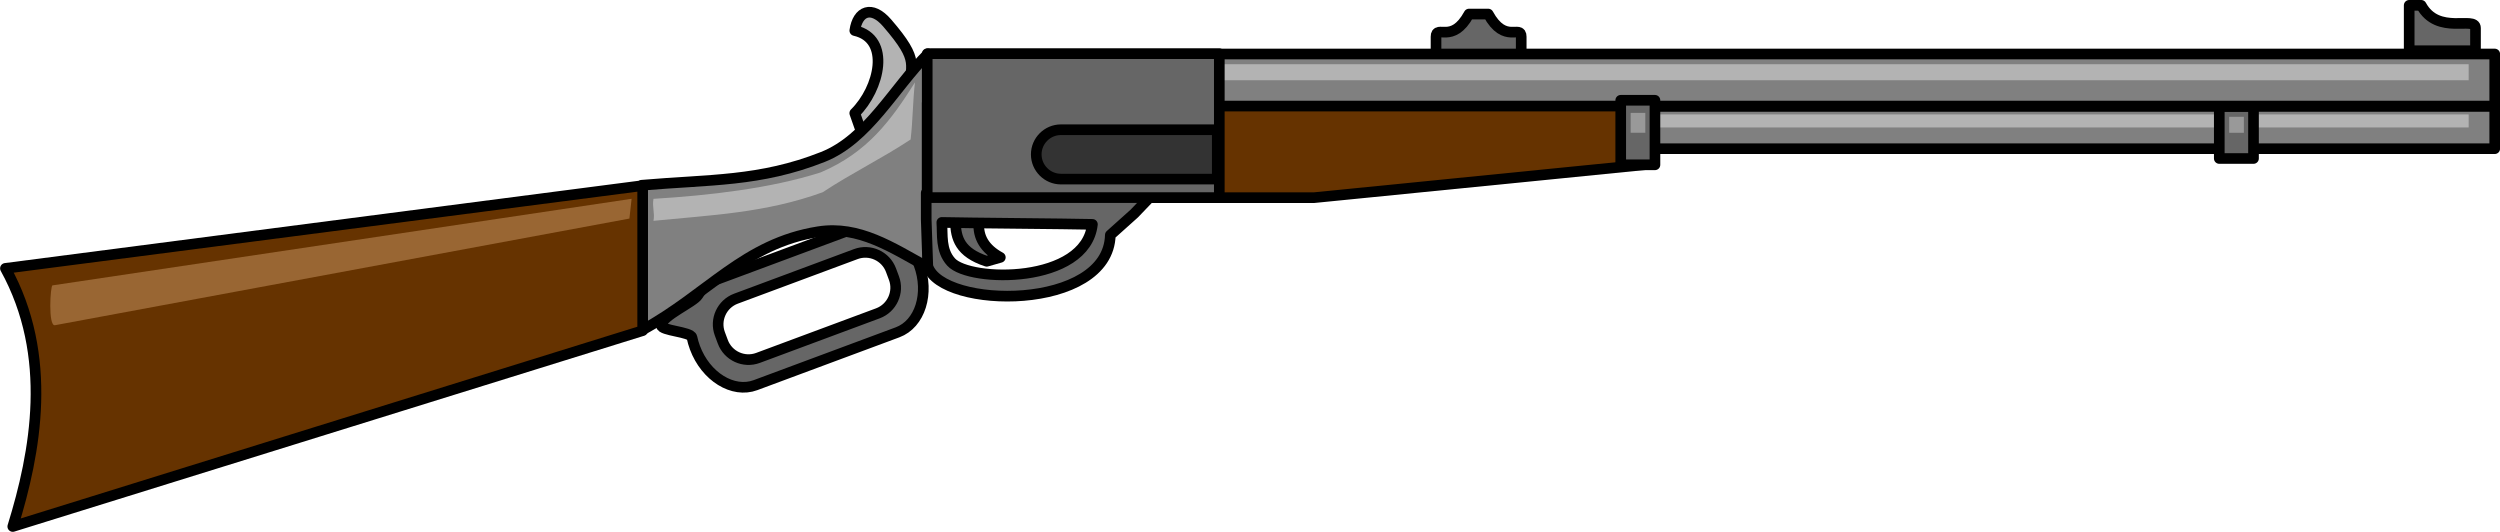
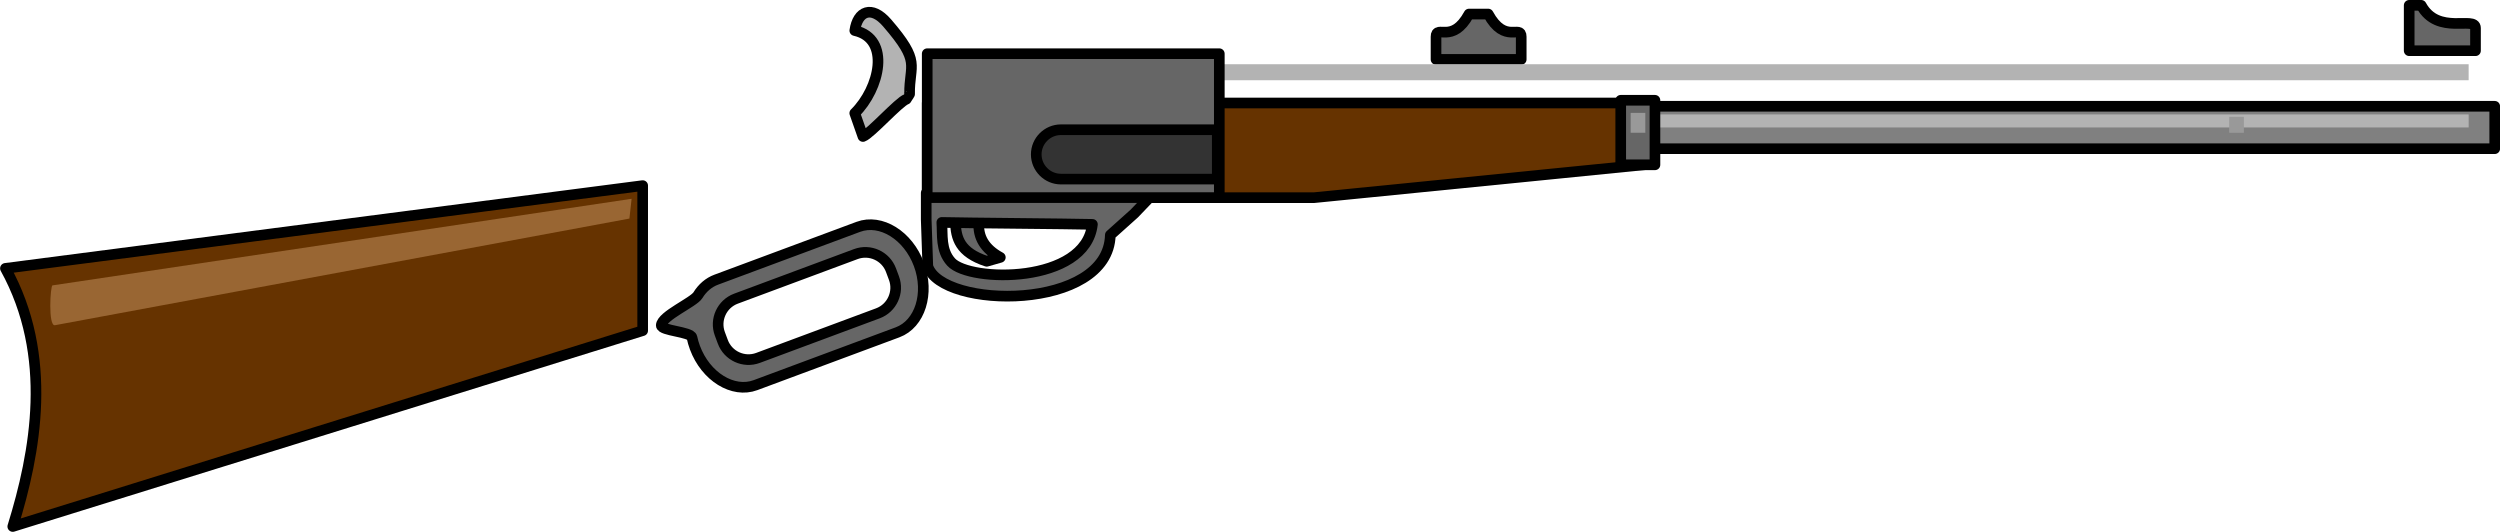
<svg xmlns="http://www.w3.org/2000/svg" id="svg7785" height="111.71mm" width="525.03mm" version="1.1" viewBox="0 0 1860.358 395.827">
  <g id="layer1" transform="translate(1690 108.6)">
    <g id="g7927" fill-rule="evenodd" transform="matrix(2.236 0 0 2.236 -4081 -4406.7)">
      <path id="path6196" stroke-linejoin="round" d="m1379.3 1957.6h520.27v14.112h-520.27v-14.112z" stroke="#000" stroke-linecap="round" stroke-miterlimit="2.613" stroke-width="3.543" fill="#808080" />
      <path id="path6198" d="m1385.2 1960.3h505.69v4.342h-505.69v-4.342z" fill="#b3b3b3" />
      <g stroke-linejoin="round" stroke="#000" stroke-linecap="round" stroke-miterlimit="2.613" stroke-width="3.543">
        <path id="path6200" d="m1307.7 2015.3 47.27-17.579c7.499-2.789 16.572 2.828 20.162 12.482 3.59 9.654 0.392 19.834-7.107 22.623l-47.27 17.579c-7.499 2.789-16.572-2.828-20.162-12.482-0.421-1.131-0.748-2.271-0.987-3.403-0.397-1.888-10.294-2.223-10.215-4.021 0.14-3.165 10.74-7.641 12.2-10.024 1.46-2.384 3.53-4.216 6.108-5.175zm6.539 6.327 39.914-14.843c4.687-1.743 9.948 0.666 11.691 5.353l0.994 2.672c1.743 4.687-0.666 9.948-5.353 11.692l-39.914 14.843c-4.687 1.743-9.948-0.666-11.691-5.353l-0.994-2.672c-1.743-4.687 0.666-9.948 5.353-11.692z" fill="#666" />
        <path id="path6202" d="m1353.8 1932.4c12.131 2.734 8.3 19.298-0.013 27.495l2.724 7.759c2.454-0.848 11.968-11.538 14.422-12.385 1.007-1.722 0.091-0.02 1.099-1.742-0.105-10.072 3.993-10.401-7.489-23.686-5.128-5.933-9.792-3.991-10.745 2.558z" fill="#b3b3b3" />
-         <path id="path6204" d="m1378.2 1940.1c-11.458 11.458-19.991 28.412-35.058 34.373-20.932 8.282-37.769 7.444-60.196 9.394v48.268c21.94-11.945 34.061-28.893 58.734-32.796 13.469-2.131 24.496 5.259 36.441 11.841l0.079-71.079z" fill="#808080" />
      </g>
      <g stroke-linejoin="round" stroke="#000" stroke-linecap="round" stroke-miterlimit="2.613" stroke-width="3.543" fill="#666">
        <path id="path6206" d="m1871.1 1924h4.003c5.527 10.154 18.068 3.4 18.068 7.55v7.551h-22.07v-15.1z" />
        <path id="path6208" d="m1564.6 1926.9c5.527 10.154 10.981 3.4 10.981 7.55v7.55h-28.349v-7.55c0-4.15 5.455 2.604 10.981-7.55h6.386z" />
        <path id="path6210" d="m1387.3 1996.2h7.79c-0.379 4.999 2.001 8.893 7.141 11.684-1.515 0.433-3.03 0.865-4.544 1.298-9.002-2.943-10.248-7.824-10.386-12.983z" />
      </g>
      <path id="path6212" stroke-linejoin="round" d="m1377.9 1956.5h240.28v20.392l-111.59 11.121h-128.69v-31.514z" stroke="#000" stroke-linecap="round" stroke-miterlimit="2.613" stroke-width="3.543" fill="#630" />
-       <path id="path6214" stroke-linejoin="round" d="m1379.3 1940.2h520.27v17.321h-520.27v-17.321z" stroke="#000" stroke-linecap="round" stroke-miterlimit="2.613" stroke-width="3.543" fill="#808080" />
      <path id="path6216" d="m1385.2 1943.6h505.69v5.329h-505.69v-5.329z" fill="#b3b3b3" />
      <g stroke-linejoin="round" stroke="#000" stroke-linecap="round" stroke-miterlimit="2.613" stroke-width="3.543" fill="#666">
        <path id="path6218" d="m1446.8 1993.3c-2.655 2.38-5.309 4.76-7.964 7.141-0.649 25.471-56.143 24.751-60.742 10.386-0.177-5.193-0.354-10.386-0.531-15.579v-8.79h75.788l-6.551 6.843zm-64.044 2.948c8.754 0.216 41.365 0.433 50.119 0.649-2.25 19.905-40.878 19.345-47.026 12.535-3.583-3.97-2.772-9.139-3.093-13.184z" />
        <path id="path6220" d="m1608.7 1955.6h11.39v21.472h-11.39v-21.472z" />
-         <path id="path6222" d="m1807.9 1957.7h11.39v17.273h-11.39v-17.273z" />
      </g>
      <path id="path6224" d="m1612 1959.8h4.886v6.607h-4.886v-6.607z" fill="#999" />
      <path id="path6226" d="m1811.2 1961.1h4.886v5.315h-4.886v-5.315z" fill="#999" />
      <path id="path6228" stroke-linejoin="round" d="m1283.2 1984v48.268l-209.63 65.178c7.63-24.643 13.661-56.702-2.445-85.907l212.08-27.54z" stroke="#000" stroke-linecap="round" stroke-miterlimit="2.613" stroke-width="3.543" fill="#630" />
      <path id="path6230" d="m1086.8 2017.2 192.72-28.816-0.731 6.582-191.18 35.491c-2.328 0.432-1.539-13.258-0.808-13.258" fill="#963" />
-       <path id="path6232" d="m1286.8 1988.4c18.804-1.155 38.859-3.461 55.582-8.776 15.734-6.665 23.531-17.455 31.448-29.985-0.731 5.851-0.731 13.164-1.463 19.015-9.995 6.582-19.259 10.97-29.254 17.552-19.016 6.919-37.299 7.611-56.313 9.508 0.487-2.682-0.488-4.632 0-7.313" fill="#b3b3b3" />
      <path id="path6234" stroke-linejoin="round" d="m1377.9 1940.1h97.208v47.885h-97.208v-47.885z" stroke="#000" stroke-linecap="round" stroke-miterlimit="2.613" stroke-width="3.543" fill="#666" />
      <path id="path6236" stroke-linejoin="round" d="m1422.4 1965.4h52.027v16.43h-52.027c-4.518 0-8.215-3.696-8.215-8.215v0c0-4.518 3.696-8.215 8.215-8.215z" stroke="#000" stroke-linecap="round" stroke-miterlimit="2.613" stroke-width="3.543" fill="#333" />
    </g>
  </g>
</svg>